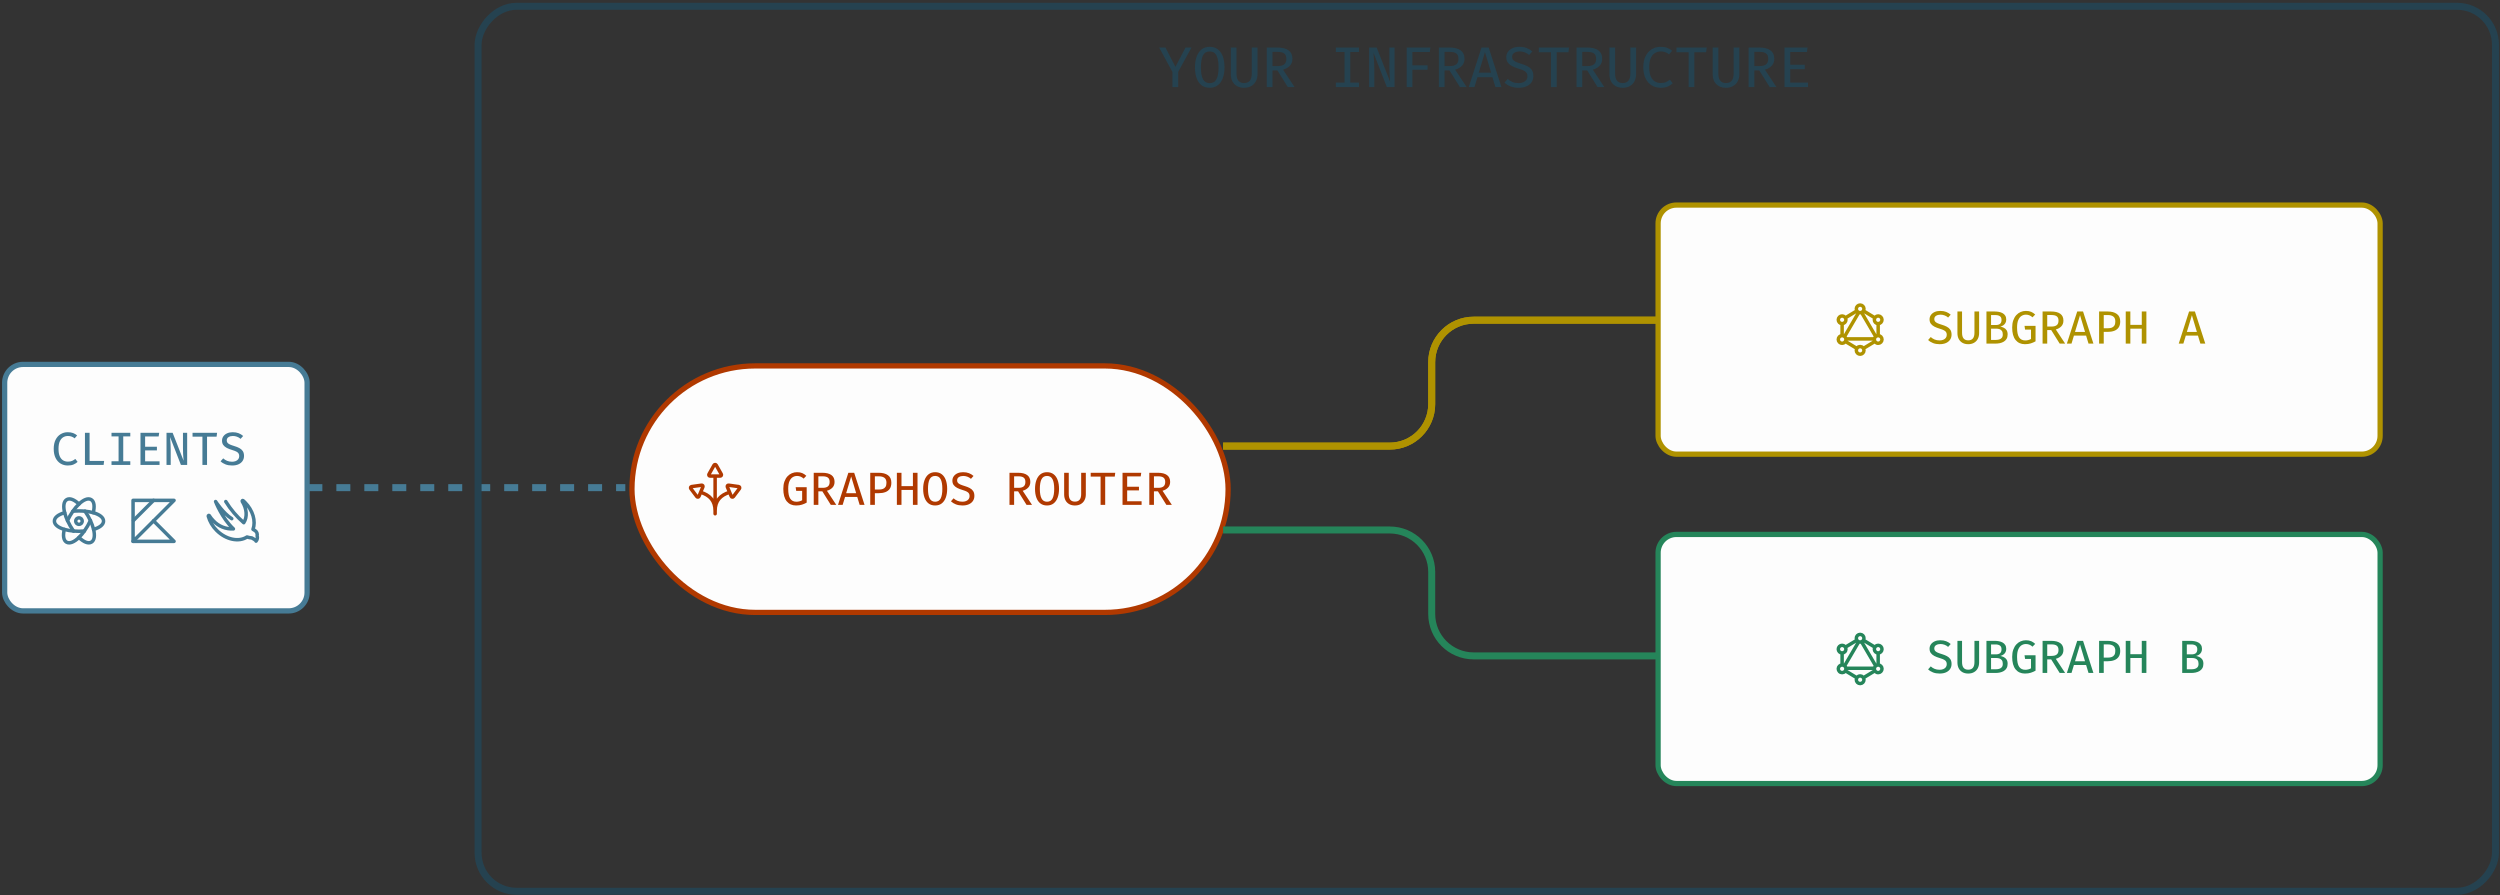
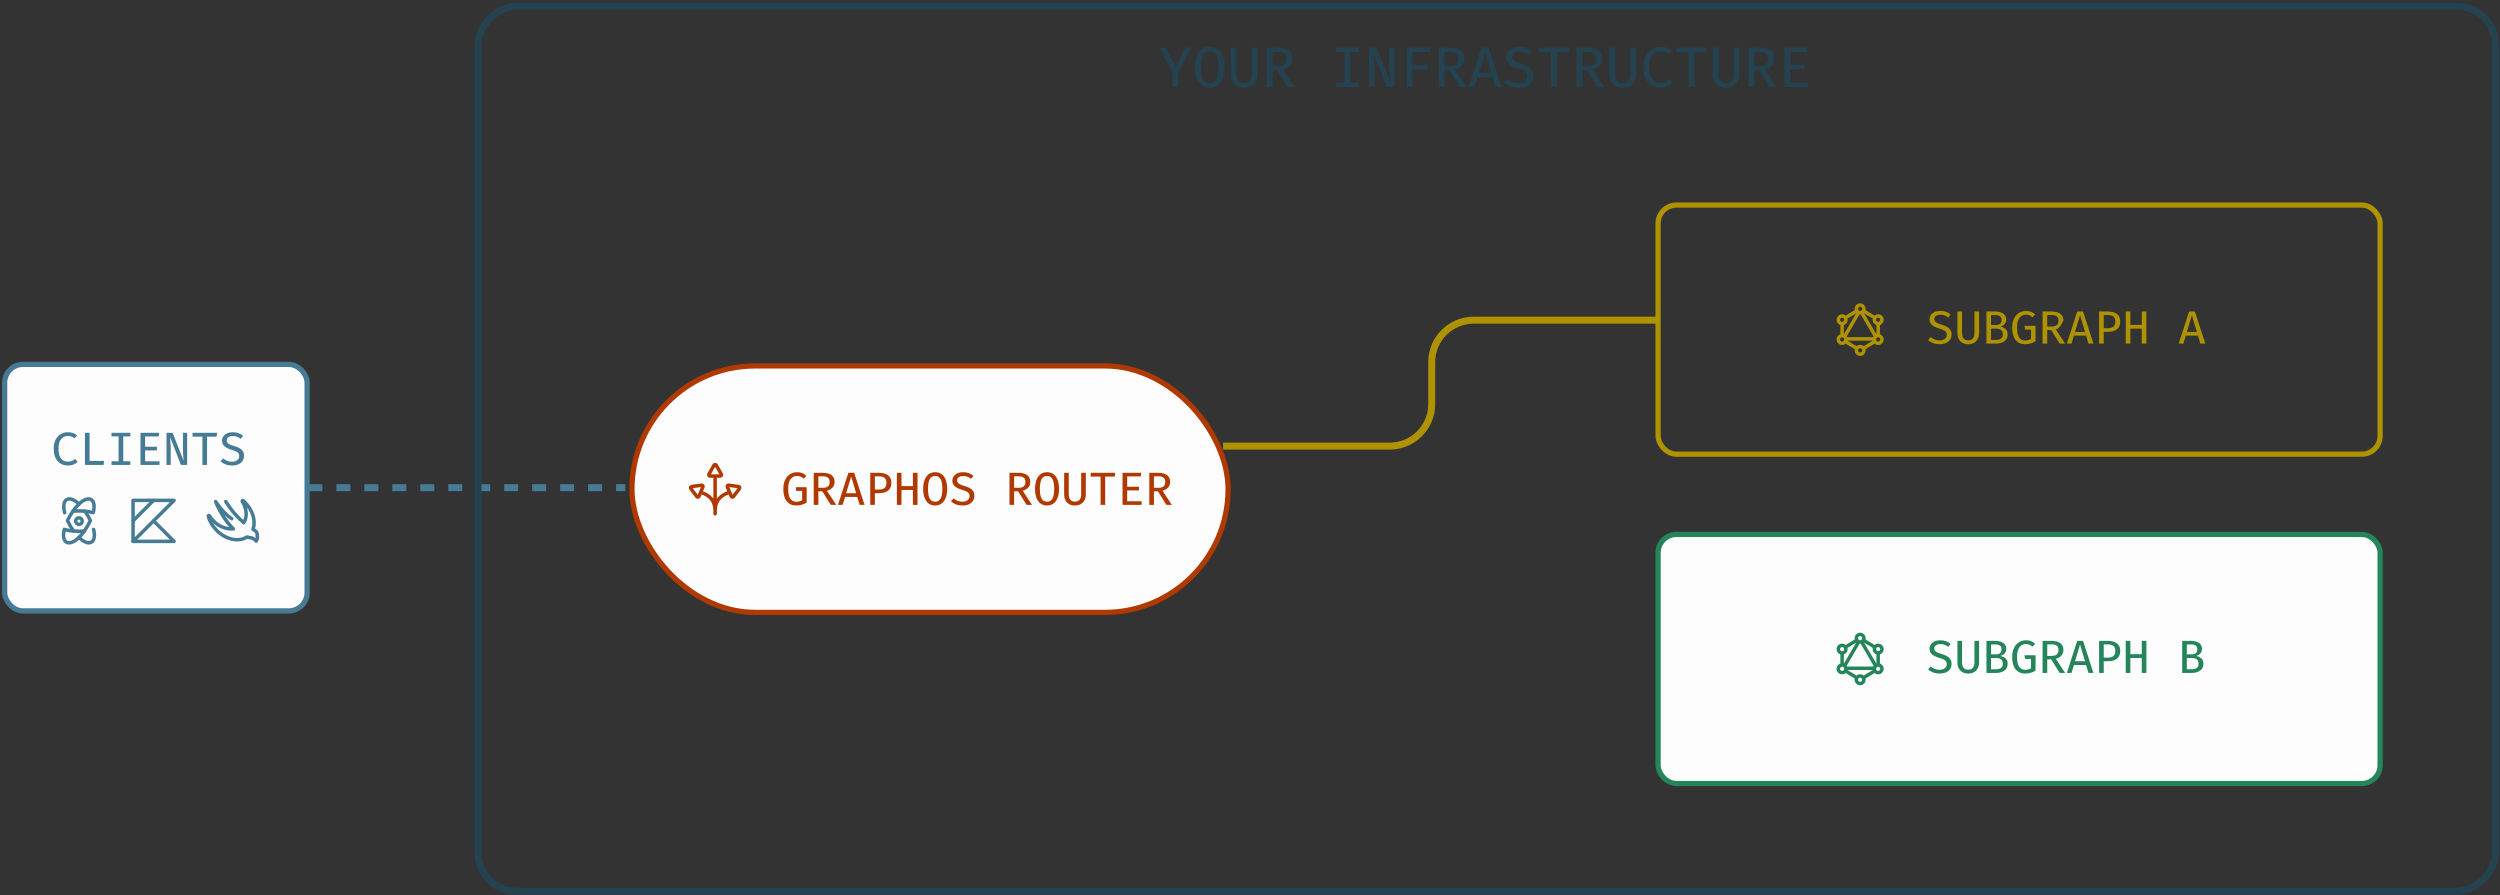
<svg xmlns="http://www.w3.org/2000/svg" width="715" height="256" viewBox="0 0 715 256" fill="none">
  <rect x="0" y="0" width="715" height="256" fill="#333333" stroke="none" />
  <rect x="1.333" y="104.218" width="86.5" height="70.5" rx="5.25" fill="#FDFDFD" />
  <rect x="1.333" y="104.218" width="86.5" height="70.5" rx="5.25" stroke="#467B95" stroke-width="1.5" />
  <path d="M19.356 123.614C19.965 123.614 20.476 123.692 20.89 123.848C21.307 124.003 21.698 124.23 22.063 124.528L21.35 125.368C21.065 125.132 20.763 124.961 20.443 124.854C20.123 124.743 19.787 124.688 19.436 124.688C18.952 124.688 18.505 124.806 18.096 125.041C17.687 125.277 17.358 125.663 17.11 126.201C16.861 126.739 16.736 127.461 16.736 128.368C16.736 129.252 16.854 129.963 17.09 130.501C17.33 131.034 17.652 131.423 18.056 131.668C18.465 131.908 18.921 132.028 19.423 132.028C19.925 132.028 20.341 131.95 20.67 131.794C21.003 131.634 21.292 131.452 21.536 131.248L22.196 132.094C21.907 132.379 21.532 132.623 21.07 132.828C20.612 133.032 20.052 133.134 19.39 133.134C18.63 133.134 17.945 132.952 17.336 132.588C16.732 132.223 16.252 131.688 15.896 130.981C15.541 130.27 15.363 129.399 15.363 128.368C15.363 127.337 15.543 126.468 15.903 125.761C16.267 125.054 16.752 124.521 17.356 124.161C17.965 123.797 18.632 123.614 19.356 123.614ZM24.294 132.968V123.781H25.621V131.821H29.781L29.634 132.968H24.294ZM37.266 123.781V124.814H35.246V131.928H37.266V132.968H31.892V131.928H33.912V124.814H31.892V123.781H37.266ZM41.504 124.821V127.774H44.877V128.821H41.504V131.934H45.63V132.968H40.177V123.781H45.53L45.377 124.821H41.504ZM51.742 132.968L48.642 125.001C48.651 125.157 48.668 125.423 48.695 125.801C48.726 126.174 48.755 126.606 48.782 127.094C48.808 127.579 48.822 128.063 48.822 128.548V132.968H47.622V123.781H49.375L52.508 131.768C52.499 131.617 52.48 131.366 52.448 131.014C52.417 130.659 52.388 130.239 52.362 129.754C52.34 129.27 52.328 128.752 52.328 128.201V123.781H53.528V132.968H51.742ZM59.213 124.881V132.968H57.893V124.881H55.066V123.781H62.087L61.947 124.881H59.213ZM69.791 130.401C69.791 130.934 69.656 131.408 69.385 131.821C69.118 132.23 68.729 132.552 68.218 132.788C67.711 133.019 67.096 133.134 66.371 133.134C65.669 133.134 65.042 133.028 64.491 132.814C63.94 132.601 63.471 132.308 63.084 131.934L63.838 131.088C64.158 131.386 64.525 131.621 64.938 131.794C65.351 131.968 65.833 132.054 66.385 132.054C66.745 132.054 67.078 131.997 67.385 131.881C67.696 131.761 67.945 131.583 68.131 131.348C68.322 131.108 68.418 130.808 68.418 130.448C68.418 130.163 68.36 129.921 68.245 129.721C68.133 129.517 67.936 129.337 67.651 129.181C67.367 129.026 66.969 128.872 66.458 128.721C65.836 128.539 65.302 128.332 64.858 128.101C64.418 127.866 64.08 127.583 63.844 127.254C63.613 126.921 63.498 126.512 63.498 126.028C63.498 125.552 63.629 125.134 63.891 124.774C64.153 124.41 64.513 124.126 64.971 123.921C65.429 123.717 65.956 123.614 66.551 123.614C67.196 123.614 67.758 123.708 68.238 123.894C68.722 124.081 69.158 124.346 69.544 124.688L68.811 125.514C68.482 125.226 68.129 125.017 67.751 124.888C67.378 124.754 66.998 124.688 66.611 124.688C66.122 124.688 65.707 124.794 65.365 125.008C65.022 125.217 64.851 125.537 64.851 125.968C64.851 126.226 64.92 126.446 65.058 126.628C65.196 126.806 65.427 126.97 65.751 127.121C66.08 127.272 66.529 127.432 67.098 127.601C67.591 127.748 68.04 127.928 68.445 128.141C68.853 128.35 69.18 128.634 69.424 128.994C69.669 129.35 69.791 129.819 69.791 130.401Z" fill="#467B95" />
  <g clip-path="url(#clip0_451_2276)">
-     <path d="M25.854 148.882C26.242 149.692 26.547 150.538 26.766 151.409C28.506 150.897 29.614 150.056 29.614 149.034C29.614 147.992 28.464 147.137 26.665 146.629" stroke="#467B95" stroke-linecap="round" stroke-linejoin="round" />
-     <path d="M19.304 148.882C18.966 148.158 18.694 147.405 18.491 146.632C16.697 147.14 15.554 147.994 15.554 149.034C15.554 150.054 16.658 150.894 18.393 151.409" stroke="#467B95" stroke-linecap="round" stroke-linejoin="round" />
    <path d="M20.849 146.208C21.357 145.467 21.938 144.78 22.583 144.156C21.27 142.906 19.987 142.366 19.102 142.877C18.2 143.398 18.034 144.821 18.494 146.634" stroke="#467B95" stroke-linecap="round" stroke-linejoin="round" />
    <path d="M24.124 151.88C23.666 152.534 23.15 153.146 22.583 153.709C23.92 155.008 25.233 155.574 26.134 155.054C27.017 154.544 27.192 153.167 26.768 151.409" stroke="#467B95" stroke-linecap="round" stroke-linejoin="round" />
    <path d="M21.035 151.879C20.14 151.81 19.254 151.651 18.391 151.405C17.963 153.168 18.141 154.548 19.023 155.06C19.925 155.58 21.241 155.012 22.581 153.708" stroke="#467B95" stroke-linecap="round" stroke-linejoin="round" />
    <path d="M24.31 146.207C25.106 146.278 25.894 146.419 26.665 146.63C27.122 144.822 26.955 143.402 26.055 142.88C25.171 142.372 23.892 142.906 22.583 144.156" stroke="#467B95" stroke-linecap="round" stroke-linejoin="round" />
    <path d="M24.311 146.207C23.759 146.154 23.186 146.123 22.583 146.123C21.98 146.123 21.402 146.154 20.849 146.207C20.564 146.617 20.286 147.052 20.018 147.516C19.75 147.979 19.518 148.434 19.304 148.882C19.534 149.386 19.795 149.901 20.095 150.421C20.395 150.941 20.712 151.427 21.032 151.88C22.06 151.968 23.094 151.968 24.122 151.881C24.795 150.94 25.375 149.936 25.853 148.882C25.416 147.948 24.9 147.053 24.311 146.207Z" stroke="#467B95" stroke-linecap="round" stroke-linejoin="round" />
    <path d="M21.645 149.034C21.645 149.283 21.744 149.521 21.92 149.697C22.096 149.873 22.334 149.972 22.583 149.972C22.831 149.972 23.07 149.873 23.246 149.697C23.422 149.521 23.52 149.283 23.52 149.034C23.52 148.786 23.422 148.547 23.246 148.371C23.07 148.195 22.831 148.097 22.583 148.097C22.334 148.097 22.096 148.195 21.92 148.371C21.744 148.547 21.645 148.786 21.645 149.034Z" stroke="#467B95" stroke-linecap="round" stroke-linejoin="round" />
  </g>
  <g clip-path="url(#clip1_451_2276)">
    <path d="M38.057 143.107V154.826L49.776 143.107H38.057Z" stroke="#467B95" stroke-linecap="round" stroke-linejoin="round" />
    <path d="M43.916 148.967L49.776 154.826H38.057" stroke="#467B95" stroke-linecap="round" stroke-linejoin="round" />
    <path d="M43.916 143.107L38.182 148.842" stroke="#467B95" stroke-linecap="round" stroke-linejoin="round" />
  </g>
  <g clip-path="url(#clip2_451_2276)">
    <path d="M66.277 148.342C63.833 146.823 61.664 143.442 61.664 143.442C61.664 143.442 63.458 148.161 66.752 151.261C65.691 151.32 64.629 151.145 63.643 150.748C62.657 150.352 61.77 149.744 61.045 148.967C60.587 148.508 60.182 147.999 59.839 147.448C59.817 147.421 59.786 147.403 59.751 147.397C59.717 147.391 59.681 147.398 59.652 147.417C59.617 147.435 59.59 147.464 59.573 147.498C59.556 147.533 59.551 147.573 59.558 147.611C59.991 149.164 60.825 150.576 61.977 151.704C64.639 154.367 68.308 155.104 70.639 153.579C71.089 153.717 71.552 153.807 72.02 153.848C73.233 154.473 73.233 154.761 73.233 154.761C73.409 154.555 73.529 154.307 73.583 154.041C73.636 153.775 73.621 153.5 73.539 153.242C73.604 152.956 73.579 152.657 73.467 152.387C73.355 152.116 73.162 151.886 72.914 151.729L72.358 151.386C73.202 149.086 72.358 145.973 70.014 143.636C69.858 143.473 69.695 143.323 69.527 143.179C69.498 143.154 69.461 143.141 69.423 143.141C69.385 143.141 69.349 143.154 69.32 143.179C69.291 143.203 69.271 143.235 69.263 143.272C69.255 143.308 69.26 143.346 69.277 143.379C70.595 145.473 70.789 147.867 69.714 149.492C67.701 147.751 65.968 145.711 64.577 143.442" stroke="#467B95" stroke-linecap="round" stroke-linejoin="round" />
  </g>
  <rect x="180.739" y="104.65" width="170.5" height="70.5" rx="35.25" fill="#FDFDFD" />
  <rect x="180.739" y="104.65" width="170.5" height="70.5" rx="35.25" stroke="#B03900" stroke-width="1.5" />
  <g clip-path="url(#clip3_451_2276)">
    <path d="M200.387 140.795C202.98 141.608 204.525 143.17 204.525 146.12M204.525 146.12V146.932M204.525 146.12C204.525 143.17 206.069 141.608 208.662 140.795M204.525 146.12V136.15M203.057 136.15C202.996 136.15 202.936 136.134 202.883 136.103C202.83 136.073 202.787 136.029 202.757 135.976C202.726 135.923 202.711 135.863 202.711 135.802C202.712 135.741 202.728 135.681 202.759 135.629L204.227 133.025C204.258 132.973 204.301 132.931 204.353 132.901C204.406 132.871 204.465 132.855 204.525 132.855C204.585 132.855 204.644 132.871 204.696 132.901C204.748 132.931 204.792 132.973 204.822 133.025L206.291 135.628C206.322 135.681 206.338 135.741 206.339 135.802C206.339 135.863 206.323 135.923 206.293 135.976C206.263 136.029 206.219 136.073 206.167 136.103C206.114 136.134 206.054 136.15 205.993 136.15H203.057ZM201.032 139.238C201.055 139.181 201.063 139.12 201.055 139.059C201.047 138.999 201.023 138.942 200.986 138.893C200.948 138.845 200.899 138.808 200.843 138.785C200.786 138.761 200.725 138.754 200.664 138.762L197.789 139.166C197.729 139.175 197.673 139.198 197.625 139.235C197.577 139.272 197.54 139.321 197.517 139.377C197.494 139.432 197.486 139.493 197.494 139.553C197.501 139.613 197.525 139.67 197.561 139.718L199.306 142.035C199.343 142.083 199.392 142.121 199.448 142.145C199.504 142.169 199.566 142.177 199.626 142.169C199.687 142.162 199.744 142.138 199.793 142.101C199.842 142.064 199.879 142.015 199.903 141.958L200.465 140.598L201.032 139.238ZM208.017 139.238C207.994 139.181 207.986 139.12 207.994 139.059C208.002 138.999 208.026 138.942 208.064 138.893C208.101 138.845 208.15 138.808 208.207 138.785C208.263 138.761 208.325 138.754 208.385 138.762L211.26 139.166C211.32 139.175 211.377 139.198 211.424 139.235C211.472 139.272 211.509 139.321 211.532 139.377C211.556 139.432 211.564 139.493 211.556 139.553C211.548 139.613 211.525 139.67 211.488 139.718L209.743 142.035C209.707 142.083 209.658 142.121 209.601 142.145C209.545 142.169 209.484 142.177 209.423 142.169C209.362 142.162 209.305 142.138 209.256 142.101C209.208 142.064 209.17 142.015 209.147 141.958L208.584 140.598L208.017 139.238Z" stroke="#B03900" stroke-linecap="round" stroke-linejoin="round" />
  </g>
  <path d="M227.673 144.567C226.548 144.567 225.66 144.169 225.006 143.374C224.353 142.578 224.026 141.387 224.026 139.8C224.026 139.009 224.133 138.318 224.346 137.727C224.56 137.132 224.848 136.636 225.213 136.24C225.582 135.84 226 135.543 226.466 135.347C226.937 135.147 227.428 135.047 227.94 135.047C228.548 135.047 229.055 135.136 229.46 135.314C229.868 135.492 230.253 135.747 230.613 136.08L229.84 136.88C229.293 136.374 228.666 136.12 227.96 136.12C227.524 136.12 227.113 136.236 226.726 136.467C226.34 136.698 226.026 137.083 225.786 137.62C225.546 138.158 225.426 138.885 225.426 139.8C225.426 141.112 225.624 142.056 226.02 142.634C226.415 143.207 226.997 143.494 227.766 143.494C228.353 143.494 228.902 143.354 229.413 143.074V140.387H227.713L227.56 139.334H230.713V143.747C230.291 143.983 229.84 144.178 229.36 144.334C228.884 144.489 228.322 144.567 227.673 144.567ZM238.684 137.82C238.684 138.509 238.473 139.065 238.051 139.487C237.633 139.905 237.118 140.194 236.504 140.354L239.178 144.4H237.611L235.191 140.527H234.051V144.4H232.724V135.214H235.171C236.322 135.214 237.195 135.434 237.791 135.874C238.387 136.309 238.684 136.958 238.684 137.82ZM237.278 137.82C237.278 137.256 237.113 136.849 236.784 136.6C236.46 136.352 235.96 136.227 235.284 136.227H234.051V139.52H235.298C235.929 139.52 236.415 139.392 236.758 139.134C237.104 138.872 237.278 138.434 237.278 137.82ZM245.169 142.114H241.689L240.996 144.4H239.669L242.629 135.214H244.296L247.262 144.4H245.862L245.169 142.114ZM241.996 141.054H244.862L243.436 136.28L241.996 141.054ZM254.927 138.06C254.927 138.776 254.774 139.354 254.467 139.794C254.165 140.229 253.745 140.547 253.207 140.747C252.669 140.947 252.054 141.047 251.36 141.047H250.214V144.4H248.887V135.214H251.32C252.44 135.214 253.32 135.447 253.96 135.914C254.605 136.376 254.927 137.092 254.927 138.06ZM253.527 138.074C253.527 137.398 253.331 136.923 252.94 136.647C252.554 136.372 252.056 136.234 251.447 136.234H250.214V140.007H251.427C251.836 140.007 252.198 139.949 252.514 139.834C252.829 139.718 253.076 139.52 253.254 139.24C253.436 138.96 253.527 138.572 253.527 138.074ZM261.092 144.4V140.12H257.825V144.4H256.505V135.214H257.825V139.034H261.092V135.214H262.412V144.4H261.092ZM270.89 139.814C270.89 140.747 270.761 141.572 270.503 142.287C270.245 143.003 269.861 143.563 269.35 143.967C268.843 144.367 268.212 144.567 267.456 144.567C266.701 144.567 266.068 144.372 265.556 143.98C265.05 143.585 264.668 143.032 264.41 142.32C264.152 141.609 264.023 140.778 264.023 139.827C264.023 138.889 264.152 138.063 264.41 137.347C264.668 136.627 265.05 136.065 265.556 135.66C266.068 135.252 266.701 135.047 267.456 135.047C268.212 135.047 268.843 135.245 269.35 135.64C269.861 136.036 270.245 136.592 270.503 137.307C270.761 138.023 270.89 138.858 270.89 139.814ZM269.51 139.814C269.51 138.605 269.35 137.687 269.03 137.06C268.714 136.434 268.19 136.12 267.456 136.12C266.723 136.12 266.196 136.436 265.876 137.067C265.561 137.698 265.403 138.618 265.403 139.827C265.403 141.032 265.565 141.945 265.89 142.567C266.219 143.185 266.741 143.494 267.456 143.494C268.19 143.494 268.714 143.183 269.03 142.56C269.35 141.934 269.51 141.018 269.51 139.814ZM278.675 141.834C278.675 142.367 278.539 142.84 278.268 143.254C278.001 143.663 277.612 143.985 277.101 144.22C276.595 144.452 275.979 144.567 275.255 144.567C274.552 144.567 273.926 144.46 273.375 144.247C272.823 144.034 272.355 143.74 271.968 143.367L272.721 142.52C273.041 142.818 273.408 143.054 273.821 143.227C274.235 143.4 274.717 143.487 275.268 143.487C275.628 143.487 275.961 143.429 276.268 143.314C276.579 143.194 276.828 143.016 277.015 142.78C277.206 142.54 277.301 142.24 277.301 141.88C277.301 141.596 277.243 141.354 277.128 141.154C277.017 140.949 276.819 140.769 276.535 140.614C276.25 140.458 275.852 140.305 275.341 140.154C274.719 139.972 274.186 139.765 273.741 139.534C273.301 139.298 272.963 139.016 272.728 138.687C272.497 138.354 272.381 137.945 272.381 137.46C272.381 136.985 272.512 136.567 272.775 136.207C273.037 135.843 273.397 135.558 273.855 135.354C274.312 135.149 274.839 135.047 275.435 135.047C276.079 135.047 276.641 135.14 277.121 135.327C277.606 135.514 278.041 135.778 278.428 136.12L277.695 136.947C277.366 136.658 277.012 136.449 276.635 136.32C276.261 136.187 275.881 136.12 275.495 136.12C275.006 136.12 274.59 136.227 274.248 136.44C273.906 136.649 273.735 136.969 273.735 137.4C273.735 137.658 273.803 137.878 273.941 138.06C274.079 138.238 274.31 138.403 274.635 138.554C274.963 138.705 275.412 138.865 275.981 139.034C276.475 139.18 276.923 139.36 277.328 139.574C277.737 139.783 278.063 140.067 278.308 140.427C278.552 140.783 278.675 141.252 278.675 141.834ZM294.671 137.82C294.671 138.509 294.46 139.065 294.037 139.487C293.62 139.905 293.104 140.194 292.491 140.354L295.164 144.4H293.597L291.177 140.527H290.037V144.4H288.711V135.214H291.157C292.308 135.214 293.182 135.434 293.777 135.874C294.373 136.309 294.671 136.958 294.671 137.82ZM293.264 137.82C293.264 137.256 293.1 136.849 292.771 136.6C292.446 136.352 291.946 136.227 291.271 136.227H290.037V139.52H291.284C291.915 139.52 292.402 139.392 292.744 139.134C293.091 138.872 293.264 138.434 293.264 137.82ZM302.882 139.814C302.882 140.747 302.753 141.572 302.495 142.287C302.238 143.003 301.853 143.563 301.342 143.967C300.835 144.367 300.204 144.567 299.449 144.567C298.693 144.567 298.06 144.372 297.549 143.98C297.042 143.585 296.66 143.032 296.402 142.32C296.144 141.609 296.015 140.778 296.015 139.827C296.015 138.889 296.144 138.063 296.402 137.347C296.66 136.627 297.042 136.065 297.549 135.66C298.06 135.252 298.693 135.047 299.449 135.047C300.204 135.047 300.835 135.245 301.342 135.64C301.853 136.036 302.238 136.592 302.495 137.307C302.753 138.023 302.882 138.858 302.882 139.814ZM301.502 139.814C301.502 138.605 301.342 137.687 301.022 137.06C300.706 136.434 300.182 136.12 299.449 136.12C298.715 136.12 298.189 136.436 297.869 137.067C297.553 137.698 297.395 138.618 297.395 139.827C297.395 141.032 297.558 141.945 297.882 142.567C298.211 143.185 298.733 143.494 299.449 143.494C300.182 143.494 300.706 143.183 301.022 142.56C301.342 141.934 301.502 141.018 301.502 139.814ZM310.547 135.214V141.407C310.547 142.029 310.42 142.578 310.167 143.054C309.918 143.529 309.56 143.9 309.093 144.167C308.631 144.434 308.078 144.567 307.433 144.567C306.784 144.567 306.229 144.434 305.767 144.167C305.304 143.9 304.951 143.529 304.707 143.054C304.467 142.578 304.347 142.029 304.347 141.407V135.214H305.667V141.307C305.667 142.747 306.256 143.467 307.433 143.467C308.62 143.467 309.213 142.747 309.213 141.307V135.214H310.547ZM316.085 136.314V144.4H314.765V136.314H311.938V135.214H318.958L318.818 136.314H316.085ZM322.369 136.254V139.207H325.743V140.254H322.369V143.367H326.496V144.4H321.043V135.214H326.396L326.243 136.254H322.369ZM334.661 137.82C334.661 138.509 334.45 139.065 334.028 139.487C333.61 139.905 333.094 140.194 332.481 140.354L335.154 144.4H333.588L331.168 140.527H330.028V144.4H328.701V135.214H331.148C332.299 135.214 333.172 135.434 333.768 135.874C334.363 136.309 334.661 136.958 334.661 137.82ZM333.254 137.82C333.254 137.256 333.09 136.849 332.761 136.6C332.436 136.352 331.936 136.227 331.261 136.227H330.028V139.52H331.274C331.905 139.52 332.392 139.392 332.734 139.134C333.081 138.872 333.254 138.434 333.254 137.82Z" fill="#B03900" />
  <path d="M336.96 20.56V24.9H335.319V20.576L331.52 13.594H333.317L336.173 19.124L339.061 13.594H340.759L336.96 20.56ZM350.209 19.255C350.209 20.404 350.051 21.419 349.733 22.299C349.416 23.18 348.943 23.869 348.314 24.367C347.69 24.859 346.913 25.105 345.984 25.105C345.054 25.105 344.274 24.865 343.645 24.384C343.021 23.897 342.551 23.216 342.234 22.34C341.916 21.465 341.758 20.442 341.758 19.272C341.758 18.117 341.916 17.1 342.234 16.219C342.551 15.333 343.021 14.641 343.645 14.143C344.274 13.64 345.054 13.389 345.984 13.389C346.913 13.389 347.69 13.632 348.314 14.119C348.943 14.606 349.416 15.29 349.733 16.17C350.051 17.051 350.209 18.079 350.209 19.255ZM348.511 19.255C348.511 17.767 348.314 16.638 347.92 15.867C347.532 15.095 346.886 14.71 345.984 14.71C345.081 14.71 344.433 15.098 344.039 15.875C343.651 16.651 343.456 17.784 343.456 19.272C343.456 20.754 343.656 21.878 344.055 22.644C344.46 23.404 345.103 23.785 345.984 23.785C346.886 23.785 347.532 23.402 347.92 22.636C348.314 21.864 348.511 20.738 348.511 19.255ZM359.643 13.594V21.216C359.643 21.982 359.487 22.658 359.175 23.243C358.869 23.828 358.428 24.285 357.854 24.613C357.285 24.941 356.604 25.105 355.811 25.105C355.012 25.105 354.328 24.941 353.76 24.613C353.191 24.285 352.756 23.828 352.455 23.243C352.16 22.658 352.012 21.982 352.012 21.216V13.594H353.636V21.093C353.636 22.866 354.361 23.752 355.811 23.752C357.271 23.752 358.002 22.866 358.002 21.093V13.594H359.643ZM369.634 16.802C369.634 17.65 369.374 18.334 368.855 18.853C368.34 19.367 367.706 19.723 366.951 19.92L370.241 24.9H368.313L365.335 20.133H363.932V24.9H362.299V13.594H365.31C366.727 13.594 367.802 13.864 368.535 14.406C369.268 14.942 369.634 15.741 369.634 16.802ZM367.903 16.802C367.903 16.107 367.7 15.607 367.296 15.3C366.896 14.994 366.281 14.841 365.449 14.841H363.932V18.894H365.466C366.243 18.894 366.842 18.736 367.263 18.418C367.689 18.096 367.903 17.557 367.903 16.802ZM388.665 13.594V14.866H386.179V23.62H388.665V24.9H382.052V23.62H384.538V14.866H382.052V13.594H388.665ZM396.638 24.9L392.823 15.095C392.834 15.287 392.856 15.615 392.888 16.08C392.927 16.539 392.962 17.07 392.995 17.672C393.028 18.268 393.044 18.864 393.044 19.46V24.9H391.567V13.594H393.725L397.582 23.424C397.571 23.238 397.546 22.928 397.508 22.496C397.47 22.059 397.434 21.542 397.401 20.945C397.374 20.349 397.36 19.712 397.36 19.034V13.594H398.837V24.9H396.638ZM403.938 14.874V18.681H408.295V19.953H403.938V24.9H402.314V13.594H409.099L408.911 14.874H403.938ZM418.853 16.802C418.853 17.65 418.593 18.334 418.073 18.853C417.559 19.367 416.925 19.723 416.17 19.92L419.46 24.9H417.532L414.553 20.133H413.15V24.9H411.517V13.594H414.529C415.945 13.594 417.02 13.864 417.753 14.406C418.486 14.942 418.853 15.741 418.853 16.802ZM417.122 16.802C417.122 16.107 416.919 15.607 416.514 15.3C416.115 14.994 415.5 14.841 414.668 14.841H413.15V18.894H414.685C415.461 18.894 416.06 18.736 416.482 18.418C416.908 18.096 417.122 17.557 417.122 16.802ZM426.834 22.086H422.551L421.698 24.9H420.065L423.708 13.594H425.759L429.41 24.9H427.687L426.834 22.086ZM422.928 20.781H426.457L424.701 14.906L422.928 20.781ZM438.54 21.741C438.54 22.398 438.373 22.98 438.04 23.489C437.712 23.992 437.233 24.389 436.604 24.679C435.98 24.963 435.223 25.105 434.331 25.105C433.467 25.105 432.696 24.974 432.017 24.712C431.339 24.449 430.762 24.088 430.286 23.629L431.213 22.587C431.607 22.953 432.058 23.243 432.567 23.456C433.076 23.67 433.669 23.776 434.348 23.776C434.791 23.776 435.201 23.705 435.578 23.563C435.961 23.415 436.268 23.197 436.497 22.907C436.732 22.611 436.85 22.242 436.85 21.799C436.85 21.449 436.779 21.151 436.637 20.904C436.5 20.653 436.257 20.431 435.906 20.24C435.556 20.048 435.067 19.86 434.438 19.674C433.672 19.45 433.016 19.195 432.469 18.911C431.927 18.621 431.511 18.273 431.221 17.869C430.937 17.458 430.795 16.955 430.795 16.359C430.795 15.774 430.956 15.259 431.279 14.816C431.602 14.368 432.045 14.018 432.608 13.766C433.171 13.514 433.82 13.389 434.553 13.389C435.346 13.389 436.038 13.504 436.629 13.733C437.225 13.963 437.761 14.288 438.237 14.71L437.334 15.727C436.929 15.371 436.495 15.114 436.03 14.956C435.57 14.792 435.102 14.71 434.626 14.71C434.025 14.71 433.513 14.841 433.092 15.104C432.671 15.361 432.46 15.754 432.46 16.285C432.46 16.602 432.545 16.873 432.715 17.097C432.884 17.316 433.169 17.518 433.568 17.704C433.973 17.89 434.525 18.087 435.225 18.295C435.833 18.476 436.385 18.697 436.883 18.96C437.386 19.217 437.788 19.567 438.089 20.01C438.39 20.448 438.54 21.025 438.54 21.741ZM445.209 14.948V24.9H443.584V14.948H440.105V13.594H448.745L448.573 14.948H445.209ZM458.228 16.802C458.228 17.65 457.968 18.334 457.448 18.853C456.934 19.367 456.3 19.723 455.545 19.92L458.835 24.9H456.907L453.928 20.133H452.525V24.9H450.892V13.594H453.904C455.32 13.594 456.395 13.864 457.128 14.406C457.861 14.942 458.228 15.741 458.228 16.802ZM456.497 16.802C456.497 16.107 456.294 15.607 455.889 15.3C455.49 14.994 454.875 14.841 454.043 14.841H452.525V18.894H454.06C454.836 18.894 455.435 18.736 455.857 18.418C456.283 18.096 456.497 17.557 456.497 16.802ZM467.924 13.594V21.216C467.924 21.982 467.768 22.658 467.456 23.243C467.15 23.828 466.71 24.285 466.135 24.613C465.566 24.941 464.885 25.105 464.092 25.105C463.293 25.105 462.61 24.941 462.041 24.613C461.472 24.285 461.037 23.828 460.736 23.243C460.441 22.658 460.293 21.982 460.293 21.216V13.594H461.918V21.093C461.918 22.866 462.643 23.752 464.092 23.752C465.553 23.752 466.283 22.866 466.283 21.093V13.594H467.924ZM474.904 13.389C475.653 13.389 476.283 13.484 476.791 13.676C477.305 13.867 477.787 14.146 478.235 14.513L477.357 15.546C477.007 15.257 476.635 15.046 476.241 14.915C475.848 14.778 475.435 14.71 475.003 14.71C474.406 14.71 473.857 14.855 473.353 15.145C472.85 15.434 472.445 15.91 472.139 16.572C471.833 17.234 471.679 18.123 471.679 19.239C471.679 20.327 471.824 21.203 472.114 21.864C472.41 22.521 472.806 23 473.304 23.3C473.807 23.596 474.368 23.744 474.986 23.744C475.604 23.744 476.116 23.648 476.52 23.456C476.931 23.259 477.286 23.035 477.587 22.784L478.399 23.826C478.044 24.176 477.582 24.477 477.013 24.728C476.449 24.98 475.76 25.105 474.945 25.105C474.01 25.105 473.167 24.881 472.418 24.433C471.674 23.984 471.083 23.325 470.646 22.455C470.208 21.58 469.989 20.508 469.989 19.239C469.989 17.97 470.211 16.9 470.654 16.031C471.102 15.161 471.699 14.505 472.443 14.061C473.192 13.613 474.012 13.389 474.904 13.389ZM484.584 14.948V24.9H482.959V14.948H479.48V13.594H488.12L487.948 14.948H484.584ZM497.455 13.594V21.216C497.455 21.982 497.299 22.658 496.987 23.243C496.681 23.828 496.241 24.285 495.666 24.613C495.098 24.941 494.417 25.105 493.623 25.105C492.825 25.105 492.141 24.941 491.572 24.613C491.003 24.285 490.568 23.828 490.267 23.243C489.972 22.658 489.824 21.982 489.824 21.216V13.594H491.449V21.093C491.449 22.866 492.174 23.752 493.623 23.752C495.084 23.752 495.814 22.866 495.814 21.093V13.594H497.455ZM507.447 16.802C507.447 17.65 507.187 18.334 506.667 18.853C506.153 19.367 505.518 19.723 504.764 19.92L508.054 24.9H506.126L503.147 20.133H501.744V24.9H500.111V13.594H503.122C504.539 13.594 505.614 13.864 506.347 14.406C507.08 14.942 507.447 15.741 507.447 16.802ZM505.715 16.802C505.715 16.107 505.513 15.607 505.108 15.3C504.709 14.994 504.093 14.841 503.262 14.841H501.744V18.894H503.278C504.055 18.894 504.654 18.736 505.075 18.418C505.502 18.096 505.715 17.557 505.715 16.802ZM512.006 14.874V18.509H516.158V19.797H512.006V23.629H517.085V24.9H510.373V13.594H516.962L516.773 14.874H512.006Z" fill="#254250" />
-   <rect x="474.213" y="58.65" width="206.5" height="71.245" rx="5.25" fill="#FDFDFD" />
  <rect x="474.213" y="58.65" width="206.5" height="71.245" rx="5.25" stroke="#AF9200" stroke-width="1.5" />
  <g clip-path="url(#clip4_451_2276)">
    <path d="M536.071 96.929H527.92M536.221 97.651L532.929 99.646M526.843 95.991C527.133 95.991 527.411 96.106 527.616 96.312C527.822 96.517 527.937 96.795 527.937 97.085C527.937 97.375 527.822 97.653 527.616 97.858C527.411 98.064 527.133 98.179 526.843 98.179C526.553 98.179 526.275 98.064 526.07 97.858C525.865 97.653 525.749 97.375 525.749 97.085C525.749 96.795 525.865 96.517 526.07 96.312C526.275 96.106 526.553 95.991 526.843 95.991ZM526.843 95.991V92.552M537.156 95.991C537.446 95.991 537.724 96.106 537.929 96.312C538.134 96.517 538.249 96.795 538.249 97.085C538.249 97.375 538.134 97.653 537.929 97.858C537.724 98.064 537.446 98.179 537.156 98.179C536.865 98.179 536.587 98.064 536.382 97.858C536.177 97.653 536.062 97.375 536.062 97.085C536.062 96.795 536.177 96.517 536.382 96.312C536.587 96.106 536.865 95.991 537.156 95.991ZM537.156 95.991V92.552M531.592 89.344L527.546 96.26M532.407 89.344L536.452 96.261M531.064 88.902L527.777 90.894M527.777 97.651L531.069 99.646M532.935 88.902L536.221 90.894M531.999 89.429C532.289 89.429 532.568 89.314 532.773 89.108C532.978 88.903 533.093 88.625 533.093 88.335C533.093 88.045 532.978 87.767 532.773 87.562C532.568 87.356 532.289 87.241 531.999 87.241C531.709 87.241 531.431 87.356 531.226 87.562C531.021 87.767 530.906 88.045 530.906 88.335C530.906 88.625 531.021 88.903 531.226 89.108C531.431 89.314 531.709 89.429 531.999 89.429ZM526.843 92.554C527.133 92.554 527.411 92.439 527.616 92.233C527.822 92.028 527.937 91.75 527.937 91.46C527.937 91.17 527.822 90.892 527.616 90.687C527.411 90.481 527.133 90.366 526.843 90.366C526.553 90.366 526.275 90.481 526.07 90.687C525.865 90.892 525.749 91.17 525.749 91.46C525.749 91.75 525.865 92.028 526.07 92.233C526.275 92.439 526.553 92.554 526.843 92.554ZM537.156 92.554C537.446 92.554 537.724 92.439 537.929 92.233C538.134 92.028 538.249 91.75 538.249 91.46C538.249 91.17 538.134 90.892 537.929 90.687C537.724 90.481 537.446 90.366 537.156 90.366C536.865 90.366 536.587 90.481 536.382 90.687C536.177 90.892 536.062 91.17 536.062 91.46C536.062 91.75 536.177 92.028 536.382 92.233C536.587 92.439 536.865 92.554 537.156 92.554ZM531.999 101.304C532.289 101.304 532.568 101.188 532.773 100.983C532.978 100.778 533.093 100.5 533.093 100.21C533.093 99.92 532.978 99.642 532.773 99.437C532.568 99.231 532.289 99.116 531.999 99.116C531.709 99.116 531.431 99.231 531.226 99.437C531.021 99.642 530.906 99.92 530.906 100.21C530.906 100.5 531.021 100.778 531.226 100.983C531.431 101.188 531.709 101.304 531.999 101.304Z" stroke="#AF9200" stroke-linecap="round" stroke-linejoin="round" />
  </g>
-   <path d="M558.147 95.706C558.147 96.239 558.012 96.713 557.741 97.126C557.474 97.535 557.085 97.857 556.574 98.093C556.067 98.324 555.452 98.439 554.727 98.439C554.025 98.439 553.398 98.332 552.847 98.119C552.296 97.906 551.827 97.612 551.441 97.239L552.194 96.392C552.514 96.69 552.881 96.926 553.294 97.099C553.707 97.272 554.189 97.359 554.741 97.359C555.101 97.359 555.434 97.301 555.741 97.186C556.052 97.066 556.301 96.888 556.487 96.653C556.678 96.412 556.774 96.112 556.774 95.752C556.774 95.468 556.716 95.226 556.601 95.026C556.489 94.821 556.292 94.641 556.007 94.486C555.723 94.33 555.325 94.177 554.814 94.026C554.192 93.844 553.658 93.637 553.214 93.406C552.774 93.17 552.436 92.888 552.201 92.559C551.969 92.226 551.854 91.817 551.854 91.332C551.854 90.857 551.985 90.439 552.247 90.079C552.509 89.715 552.869 89.43 553.327 89.226C553.785 89.021 554.312 88.919 554.907 88.919C555.552 88.919 556.114 89.013 556.594 89.199C557.078 89.386 557.514 89.65 557.901 89.993L557.167 90.819C556.838 90.53 556.485 90.321 556.107 90.192C555.734 90.059 555.354 89.993 554.967 89.993C554.478 89.993 554.063 90.099 553.721 90.312C553.378 90.521 553.207 90.841 553.207 91.272C553.207 91.53 553.276 91.75 553.414 91.933C553.552 92.11 553.783 92.275 554.107 92.426C554.436 92.577 554.885 92.737 555.454 92.906C555.947 93.052 556.396 93.233 556.801 93.446C557.209 93.655 557.536 93.939 557.781 94.299C558.025 94.655 558.147 95.124 558.147 95.706ZM566.025 89.086V95.279C566.025 95.901 565.899 96.45 565.645 96.926C565.396 97.401 565.039 97.772 564.572 98.039C564.11 98.306 563.556 98.439 562.912 98.439C562.263 98.439 561.707 98.306 561.245 98.039C560.783 97.772 560.43 97.401 560.185 96.926C559.945 96.45 559.825 95.901 559.825 95.279V89.086H561.145V95.179C561.145 96.619 561.734 97.339 562.912 97.339C564.099 97.339 564.692 96.619 564.692 95.179V89.086H566.025ZM574.183 95.639C574.183 96.146 574.083 96.568 573.883 96.906C573.688 97.244 573.421 97.513 573.083 97.713C572.75 97.912 572.374 98.057 571.957 98.146C571.543 98.23 571.119 98.272 570.683 98.272H568.123V89.086H570.49C570.903 89.086 571.306 89.124 571.697 89.199C572.088 89.27 572.441 89.395 572.757 89.573C573.072 89.746 573.321 89.984 573.503 90.286C573.69 90.584 573.783 90.957 573.783 91.406C573.783 91.793 573.701 92.124 573.537 92.399C573.377 92.67 573.168 92.89 572.91 93.059C572.652 93.224 572.377 93.339 572.083 93.406C572.417 93.464 572.743 93.57 573.063 93.726C573.388 93.877 573.654 94.106 573.863 94.412C574.077 94.715 574.183 95.124 574.183 95.639ZM572.437 91.493C572.437 90.995 572.281 90.641 571.97 90.433C571.663 90.219 571.239 90.112 570.697 90.112H569.443V92.953H570.803C571.332 92.953 571.737 92.839 572.017 92.612C572.297 92.381 572.437 92.008 572.437 91.493ZM572.797 95.659C572.797 95.219 572.71 94.879 572.537 94.639C572.368 94.395 572.139 94.226 571.85 94.132C571.566 94.039 571.25 93.993 570.903 93.993H569.443V97.213H570.843C571.141 97.213 571.439 97.175 571.737 97.099C572.039 97.019 572.29 96.868 572.49 96.646C572.694 96.424 572.797 96.095 572.797 95.659ZM579.128 98.439C578.004 98.439 577.115 98.041 576.461 97.246C575.808 96.45 575.481 95.259 575.481 93.672C575.481 92.881 575.588 92.19 575.801 91.599C576.015 91.004 576.304 90.508 576.668 90.112C577.037 89.713 577.455 89.415 577.921 89.219C578.392 89.019 578.884 88.919 579.395 88.919C580.004 88.919 580.51 89.008 580.915 89.186C581.324 89.364 581.708 89.619 582.068 89.953L581.295 90.752C580.748 90.246 580.121 89.993 579.415 89.993C578.979 89.993 578.568 90.108 578.181 90.339C577.795 90.57 577.481 90.955 577.241 91.493C577.001 92.03 576.881 92.757 576.881 93.672C576.881 94.984 577.079 95.928 577.475 96.506C577.87 97.079 578.452 97.366 579.221 97.366C579.808 97.366 580.357 97.226 580.868 96.946V94.259H579.168L579.015 93.206H582.168V97.619C581.746 97.855 581.295 98.05 580.815 98.206C580.339 98.361 579.777 98.439 579.128 98.439ZM590.139 91.692C590.139 92.381 589.928 92.937 589.506 93.359C589.088 93.777 588.573 94.066 587.959 94.226L590.633 98.272H589.066L586.646 94.399H585.506V98.272H584.179V89.086H586.626C587.777 89.086 588.65 89.306 589.246 89.746C589.842 90.181 590.139 90.83 590.139 91.692ZM588.733 91.692C588.733 91.128 588.568 90.721 588.239 90.472C587.915 90.224 587.415 90.099 586.739 90.099H585.506V93.392H586.753C587.384 93.392 587.87 93.264 588.213 93.006C588.559 92.744 588.733 92.306 588.733 91.692ZM596.624 95.986H593.144L592.451 98.272H591.124L594.084 89.086H595.751L598.717 98.272H597.317L596.624 95.986ZM593.451 94.926H596.317L594.891 90.153L593.451 94.926ZM606.382 91.933C606.382 92.648 606.229 93.226 605.922 93.666C605.62 94.101 605.2 94.419 604.662 94.619C604.124 94.819 603.509 94.919 602.815 94.919H601.669V98.272H600.342V89.086H602.775C603.895 89.086 604.775 89.319 605.415 89.786C606.06 90.248 606.382 90.964 606.382 91.933ZM604.982 91.946C604.982 91.27 604.787 90.795 604.395 90.519C604.009 90.244 603.511 90.106 602.902 90.106H601.669V93.879H602.882C603.291 93.879 603.653 93.821 603.969 93.706C604.284 93.59 604.531 93.392 604.709 93.112C604.891 92.832 604.982 92.444 604.982 91.946ZM612.547 98.272V93.993H609.28V98.272H607.96V89.086H609.28V92.906H612.547V89.086H613.867V98.272H612.547ZM628.616 95.986H625.136L624.443 98.272H623.116L626.076 89.086H627.743L630.71 98.272H629.31L628.616 95.986ZM625.443 94.926H628.31L626.883 90.153L625.443 94.926Z" fill="#AF9200" />
+   <path d="M558.147 95.706C558.147 96.239 558.012 96.713 557.741 97.126C557.474 97.535 557.085 97.857 556.574 98.093C556.067 98.324 555.452 98.439 554.727 98.439C554.025 98.439 553.398 98.332 552.847 98.119C552.296 97.906 551.827 97.612 551.441 97.239L552.194 96.392C552.514 96.69 552.881 96.926 553.294 97.099C553.707 97.272 554.189 97.359 554.741 97.359C555.101 97.359 555.434 97.301 555.741 97.186C556.052 97.066 556.301 96.888 556.487 96.653C556.678 96.412 556.774 96.112 556.774 95.752C556.774 95.468 556.716 95.226 556.601 95.026C556.489 94.821 556.292 94.641 556.007 94.486C555.723 94.33 555.325 94.177 554.814 94.026C554.192 93.844 553.658 93.637 553.214 93.406C552.774 93.17 552.436 92.888 552.201 92.559C551.969 92.226 551.854 91.817 551.854 91.332C551.854 90.857 551.985 90.439 552.247 90.079C552.509 89.715 552.869 89.43 553.327 89.226C553.785 89.021 554.312 88.919 554.907 88.919C555.552 88.919 556.114 89.013 556.594 89.199C557.078 89.386 557.514 89.65 557.901 89.993L557.167 90.819C556.838 90.53 556.485 90.321 556.107 90.192C555.734 90.059 555.354 89.993 554.967 89.993C554.478 89.993 554.063 90.099 553.721 90.312C553.378 90.521 553.207 90.841 553.207 91.272C553.207 91.53 553.276 91.75 553.414 91.933C553.552 92.11 553.783 92.275 554.107 92.426C554.436 92.577 554.885 92.737 555.454 92.906C555.947 93.052 556.396 93.233 556.801 93.446C557.209 93.655 557.536 93.939 557.781 94.299C558.025 94.655 558.147 95.124 558.147 95.706ZM566.025 89.086V95.279C566.025 95.901 565.899 96.45 565.645 96.926C565.396 97.401 565.039 97.772 564.572 98.039C564.11 98.306 563.556 98.439 562.912 98.439C562.263 98.439 561.707 98.306 561.245 98.039C560.783 97.772 560.43 97.401 560.185 96.926C559.945 96.45 559.825 95.901 559.825 95.279V89.086H561.145V95.179C561.145 96.619 561.734 97.339 562.912 97.339C564.099 97.339 564.692 96.619 564.692 95.179V89.086H566.025ZM574.183 95.639C574.183 96.146 574.083 96.568 573.883 96.906C573.688 97.244 573.421 97.513 573.083 97.713C572.75 97.912 572.374 98.057 571.957 98.146C571.543 98.23 571.119 98.272 570.683 98.272H568.123V89.086H570.49C570.903 89.086 571.306 89.124 571.697 89.199C572.088 89.27 572.441 89.395 572.757 89.573C573.072 89.746 573.321 89.984 573.503 90.286C573.69 90.584 573.783 90.957 573.783 91.406C573.783 91.793 573.701 92.124 573.537 92.399C573.377 92.67 573.168 92.89 572.91 93.059C572.652 93.224 572.377 93.339 572.083 93.406C572.417 93.464 572.743 93.57 573.063 93.726C573.388 93.877 573.654 94.106 573.863 94.412C574.077 94.715 574.183 95.124 574.183 95.639ZM572.437 91.493C572.437 90.995 572.281 90.641 571.97 90.433C571.663 90.219 571.239 90.112 570.697 90.112H569.443V92.953H570.803C571.332 92.953 571.737 92.839 572.017 92.612C572.297 92.381 572.437 92.008 572.437 91.493ZM572.797 95.659C572.797 95.219 572.71 94.879 572.537 94.639C572.368 94.395 572.139 94.226 571.85 94.132C571.566 94.039 571.25 93.993 570.903 93.993H569.443V97.213H570.843C571.141 97.213 571.439 97.175 571.737 97.099C572.039 97.019 572.29 96.868 572.49 96.646C572.694 96.424 572.797 96.095 572.797 95.659ZM579.128 98.439C578.004 98.439 577.115 98.041 576.461 97.246C575.808 96.45 575.481 95.259 575.481 93.672C575.481 92.881 575.588 92.19 575.801 91.599C576.015 91.004 576.304 90.508 576.668 90.112C577.037 89.713 577.455 89.415 577.921 89.219C578.392 89.019 578.884 88.919 579.395 88.919C580.004 88.919 580.51 89.008 580.915 89.186C581.324 89.364 581.708 89.619 582.068 89.953L581.295 90.752C580.748 90.246 580.121 89.993 579.415 89.993C578.979 89.993 578.568 90.108 578.181 90.339C577.795 90.57 577.481 90.955 577.241 91.493C577.001 92.03 576.881 92.757 576.881 93.672C576.881 94.984 577.079 95.928 577.475 96.506C577.87 97.079 578.452 97.366 579.221 97.366C579.808 97.366 580.357 97.226 580.868 96.946V94.259H579.168L579.015 93.206H582.168V97.619C581.746 97.855 581.295 98.05 580.815 98.206C580.339 98.361 579.777 98.439 579.128 98.439ZM590.139 91.692C589.088 93.777 588.573 94.066 587.959 94.226L590.633 98.272H589.066L586.646 94.399H585.506V98.272H584.179V89.086H586.626C587.777 89.086 588.65 89.306 589.246 89.746C589.842 90.181 590.139 90.83 590.139 91.692ZM588.733 91.692C588.733 91.128 588.568 90.721 588.239 90.472C587.915 90.224 587.415 90.099 586.739 90.099H585.506V93.392H586.753C587.384 93.392 587.87 93.264 588.213 93.006C588.559 92.744 588.733 92.306 588.733 91.692ZM596.624 95.986H593.144L592.451 98.272H591.124L594.084 89.086H595.751L598.717 98.272H597.317L596.624 95.986ZM593.451 94.926H596.317L594.891 90.153L593.451 94.926ZM606.382 91.933C606.382 92.648 606.229 93.226 605.922 93.666C605.62 94.101 605.2 94.419 604.662 94.619C604.124 94.819 603.509 94.919 602.815 94.919H601.669V98.272H600.342V89.086H602.775C603.895 89.086 604.775 89.319 605.415 89.786C606.06 90.248 606.382 90.964 606.382 91.933ZM604.982 91.946C604.982 91.27 604.787 90.795 604.395 90.519C604.009 90.244 603.511 90.106 602.902 90.106H601.669V93.879H602.882C603.291 93.879 603.653 93.821 603.969 93.706C604.284 93.59 604.531 93.392 604.709 93.112C604.891 92.832 604.982 92.444 604.982 91.946ZM612.547 98.272V93.993H609.28V98.272H607.96V89.086H609.28V92.906H612.547V89.086H613.867V98.272H612.547ZM628.616 95.986H625.136L624.443 98.272H623.116L626.076 89.086H627.743L630.71 98.272H629.31L628.616 95.986ZM625.443 94.926H628.31L626.883 90.153L625.443 94.926Z" fill="#AF9200" />
  <rect x="474.213" y="152.846" width="206.5" height="71.245" rx="5.25" fill="#FDFDFD" />
  <rect x="474.213" y="152.846" width="206.5" height="71.245" rx="5.25" stroke="#25855A" stroke-width="1.5" />
  <g clip-path="url(#clip5_451_2276)">
    <path d="M536.071 191.124H527.92M536.221 191.847L532.929 193.842M526.843 190.187C527.133 190.187 527.411 190.302 527.616 190.507C527.822 190.712 527.937 190.99 527.937 191.28C527.937 191.57 527.822 191.849 527.616 192.054C527.411 192.259 527.133 192.374 526.843 192.374C526.553 192.374 526.275 192.259 526.07 192.054C525.865 191.849 525.749 191.57 525.749 191.28C525.749 190.99 525.865 190.712 526.07 190.507C526.275 190.302 526.553 190.187 526.843 190.187ZM526.843 190.187V186.747M537.156 190.187C537.446 190.187 537.724 190.302 537.929 190.507C538.134 190.712 538.249 190.99 538.249 191.28C538.249 191.57 538.134 191.849 537.929 192.054C537.724 192.259 537.446 192.374 537.156 192.374C536.865 192.374 536.587 192.259 536.382 192.054C536.177 191.849 536.062 191.57 536.062 191.28C536.062 190.99 536.177 190.712 536.382 190.507C536.587 190.302 536.865 190.187 537.156 190.187ZM537.156 190.187V186.747M531.592 183.54L527.546 190.455M532.407 183.54L536.452 190.456M531.064 183.097L527.777 185.089M527.777 191.847L531.069 193.842M532.935 183.097L536.221 185.089M531.999 183.624C532.289 183.624 532.568 183.509 532.773 183.304C532.978 183.099 533.093 182.82 533.093 182.53C533.093 182.24 532.978 181.962 532.773 181.757C532.568 181.552 532.289 181.437 531.999 181.437C531.709 181.437 531.431 181.552 531.226 181.757C531.021 181.962 530.906 182.24 530.906 182.53C530.906 182.82 531.021 183.099 531.226 183.304C531.431 183.509 531.709 183.624 531.999 183.624ZM526.843 186.749C527.133 186.749 527.411 186.634 527.616 186.429C527.822 186.224 527.937 185.945 527.937 185.655C527.937 185.365 527.822 185.087 527.616 184.882C527.411 184.677 527.133 184.562 526.843 184.562C526.553 184.562 526.275 184.677 526.07 184.882C525.865 185.087 525.749 185.365 525.749 185.655C525.749 185.945 525.865 186.224 526.07 186.429C526.275 186.634 526.553 186.749 526.843 186.749ZM537.156 186.749C537.446 186.749 537.724 186.634 537.929 186.429C538.134 186.224 538.249 185.945 538.249 185.655C538.249 185.365 538.134 185.087 537.929 184.882C537.724 184.677 537.446 184.562 537.156 184.562C536.865 184.562 536.587 184.677 536.382 184.882C536.177 185.087 536.062 185.365 536.062 185.655C536.062 185.945 536.177 186.224 536.382 186.429C536.587 186.634 536.865 186.749 537.156 186.749ZM531.999 195.499C532.289 195.499 532.568 195.384 532.773 195.179C532.978 194.974 533.093 194.695 533.093 194.405C533.093 194.115 532.978 193.837 532.773 193.632C532.568 193.427 532.289 193.312 531.999 193.312C531.709 193.312 531.431 193.427 531.226 193.632C531.021 193.837 530.906 194.115 530.906 194.405C530.906 194.695 531.021 194.974 531.226 195.179C531.431 195.384 531.709 195.499 531.999 195.499Z" stroke="#25855A" stroke-linecap="round" stroke-linejoin="round" />
  </g>
  <path d="M558.147 189.901C558.147 190.434 558.012 190.908 557.741 191.321C557.474 191.73 557.085 192.052 556.574 192.288C556.067 192.519 555.452 192.634 554.727 192.634C554.025 192.634 553.398 192.528 552.847 192.314C552.296 192.101 551.827 191.808 551.441 191.434L552.194 190.588C552.514 190.886 552.881 191.121 553.294 191.294C553.707 191.468 554.189 191.554 554.741 191.554C555.101 191.554 555.434 191.497 555.741 191.381C556.052 191.261 556.301 191.083 556.487 190.848C556.678 190.608 556.774 190.308 556.774 189.948C556.774 189.663 556.716 189.421 556.601 189.221C556.489 189.017 556.292 188.837 556.007 188.681C555.723 188.526 555.325 188.372 554.814 188.221C554.192 188.039 553.658 187.832 553.214 187.601C552.774 187.366 552.436 187.083 552.201 186.754C551.969 186.421 551.854 186.012 551.854 185.528C551.854 185.052 551.985 184.634 552.247 184.274C552.509 183.91 552.869 183.626 553.327 183.421C553.785 183.217 554.312 183.114 554.907 183.114C555.552 183.114 556.114 183.208 556.594 183.394C557.078 183.581 557.514 183.846 557.901 184.188L557.167 185.014C556.838 184.726 556.485 184.517 556.107 184.388C555.734 184.254 555.354 184.188 554.967 184.188C554.478 184.188 554.063 184.294 553.721 184.508C553.378 184.717 553.207 185.037 553.207 185.468C553.207 185.726 553.276 185.946 553.414 186.128C553.552 186.306 553.783 186.47 554.107 186.621C554.436 186.772 554.885 186.932 555.454 187.101C555.947 187.248 556.396 187.428 556.801 187.641C557.209 187.85 557.536 188.134 557.781 188.494C558.025 188.85 558.147 189.319 558.147 189.901ZM566.025 183.281V189.474C566.025 190.097 565.899 190.646 565.645 191.121C565.396 191.597 565.039 191.968 564.572 192.234C564.11 192.501 563.556 192.634 562.912 192.634C562.263 192.634 561.707 192.501 561.245 192.234C560.783 191.968 560.43 191.597 560.185 191.121C559.945 190.646 559.825 190.097 559.825 189.474V183.281H561.145V189.374C561.145 190.814 561.734 191.534 562.912 191.534C564.099 191.534 564.692 190.814 564.692 189.374V183.281H566.025ZM574.183 189.834C574.183 190.341 574.083 190.763 573.883 191.101C573.688 191.439 573.421 191.708 573.083 191.908C572.75 192.108 572.374 192.252 571.957 192.341C571.543 192.426 571.119 192.468 570.683 192.468H568.123V183.281H570.49C570.903 183.281 571.306 183.319 571.697 183.394C572.088 183.466 572.441 183.59 572.757 183.768C573.072 183.941 573.321 184.179 573.503 184.481C573.69 184.779 573.783 185.152 573.783 185.601C573.783 185.988 573.701 186.319 573.537 186.594C573.377 186.866 573.168 187.086 572.91 187.254C572.652 187.419 572.377 187.534 572.083 187.601C572.417 187.659 572.743 187.766 573.063 187.921C573.388 188.072 573.654 188.301 573.863 188.608C574.077 188.91 574.183 189.319 574.183 189.834ZM572.437 185.688C572.437 185.19 572.281 184.837 571.97 184.628C571.663 184.414 571.239 184.308 570.697 184.308H569.443V187.148H570.803C571.332 187.148 571.737 187.034 572.017 186.808C572.297 186.577 572.437 186.203 572.437 185.688ZM572.797 189.854C572.797 189.414 572.71 189.074 572.537 188.834C572.368 188.59 572.139 188.421 571.85 188.328C571.566 188.234 571.25 188.188 570.903 188.188H569.443V191.408H570.843C571.141 191.408 571.439 191.37 571.737 191.294C572.039 191.214 572.29 191.063 572.49 190.841C572.694 190.619 572.797 190.29 572.797 189.854ZM579.128 192.634C578.004 192.634 577.115 192.237 576.461 191.441C575.808 190.646 575.481 189.454 575.481 187.868C575.481 187.077 575.588 186.386 575.801 185.794C576.015 185.199 576.304 184.703 576.668 184.308C577.037 183.908 577.455 183.61 577.921 183.414C578.392 183.214 578.884 183.114 579.395 183.114C580.004 183.114 580.51 183.203 580.915 183.381C581.324 183.559 581.708 183.814 582.068 184.148L581.295 184.948C580.748 184.441 580.121 184.188 579.415 184.188C578.979 184.188 578.568 184.303 578.181 184.534C577.795 184.766 577.481 185.15 577.241 185.688C577.001 186.226 576.881 186.952 576.881 187.868C576.881 189.179 577.079 190.123 577.475 190.701C577.87 191.274 578.452 191.561 579.221 191.561C579.808 191.561 580.357 191.421 580.868 191.141V188.454H579.168L579.015 187.401H582.168V191.814C581.746 192.05 581.295 192.246 580.815 192.401C580.339 192.557 579.777 192.634 579.128 192.634ZM590.139 185.888C590.139 186.577 589.928 187.132 589.506 187.554C589.088 187.972 588.573 188.261 587.959 188.421L590.633 192.468H589.066L586.646 188.594H585.506V192.468H584.179V183.281H586.626C587.777 183.281 588.65 183.501 589.246 183.941C589.842 184.377 590.139 185.026 590.139 185.888ZM588.733 185.888C588.733 185.323 588.568 184.917 588.239 184.668C587.915 184.419 587.415 184.294 586.739 184.294H585.506V187.588H586.753C587.384 187.588 587.87 187.459 588.213 187.201C588.559 186.939 588.733 186.501 588.733 185.888ZM596.624 190.181H593.144L592.451 192.468H591.124L594.084 183.281H595.751L598.717 192.468H597.317L596.624 190.181ZM593.451 189.121H596.317L594.891 184.348L593.451 189.121ZM606.382 186.128C606.382 186.843 606.229 187.421 605.922 187.861C605.62 188.297 605.2 188.614 604.662 188.814C604.124 189.014 603.509 189.114 602.815 189.114H601.669V192.468H600.342V183.281H602.775C603.895 183.281 604.775 183.514 605.415 183.981C606.06 184.443 606.382 185.159 606.382 186.128ZM604.982 186.141C604.982 185.466 604.787 184.99 604.395 184.714C604.009 184.439 603.511 184.301 602.902 184.301H601.669V188.074H602.882C603.291 188.074 603.653 188.017 603.969 187.901C604.284 187.786 604.531 187.588 604.709 187.308C604.891 187.028 604.982 186.639 604.982 186.141ZM612.547 192.468V188.188H609.28V192.468H607.96V183.281H609.28V187.101H612.547V183.281H613.867V192.468H612.547ZM630.17 189.834C630.17 190.341 630.07 190.763 629.87 191.101C629.674 191.439 629.407 191.708 629.07 191.908C628.736 192.108 628.361 192.252 627.943 192.341C627.53 192.426 627.105 192.468 626.67 192.468H624.11V183.281H626.476C626.89 183.281 627.292 183.319 627.683 183.394C628.074 183.466 628.427 183.59 628.743 183.768C629.058 183.941 629.307 184.179 629.49 184.481C629.676 184.779 629.77 185.152 629.77 185.601C629.77 185.988 629.687 186.319 629.523 186.594C629.363 186.866 629.154 187.086 628.896 187.254C628.638 187.419 628.363 187.534 628.07 187.601C628.403 187.659 628.73 187.766 629.05 187.921C629.374 188.072 629.641 188.301 629.85 188.608C630.063 188.91 630.17 189.319 630.17 189.834ZM628.423 185.688C628.423 185.19 628.267 184.837 627.956 184.628C627.65 184.414 627.225 184.308 626.683 184.308H625.43V187.148H626.79C627.318 187.148 627.723 187.034 628.003 186.808C628.283 186.577 628.423 186.203 628.423 185.688ZM628.783 189.854C628.783 189.414 628.696 189.074 628.523 188.834C628.354 188.59 628.125 188.421 627.836 188.328C627.552 188.234 627.236 188.188 626.89 188.188H625.43V191.408H626.83C627.127 191.408 627.425 191.37 627.723 191.294C628.025 191.214 628.276 191.063 628.476 190.841C628.681 190.619 628.783 190.29 628.783 189.854Z" fill="#25855A" />
  <path d="M88.198 139.468L178.841 139.468" stroke="#467B95" stroke-width="2" stroke-dasharray="4 4" />
  <path d="M349.806 127.584H397.469C404.096 127.584 409.469 122.212 409.469 115.584V103.575C409.469 96.948 414.841 91.575 421.469 91.575H474.104" stroke="#AF9200" stroke-width="2" />
-   <path d="M349.806 127.584H397.469C404.096 127.584 409.469 122.212 409.469 115.584V103.575C409.469 96.948 414.841 91.575 421.469 91.575H474.104" stroke="#AF9200" stroke-width="2" />
-   <path d="M349.806 151.576H397.469C404.096 151.576 409.469 156.948 409.469 163.576V175.585C409.469 182.212 414.841 187.585 421.469 187.585H474.104" stroke="#25855A" stroke-width="2" />
  <rect x="-1" y="1" width="576.971" height="253.103" rx="11" transform="matrix(-1 0 0 1 712.703 0.8)" stroke="#254250" stroke-width="2" />
  <defs>
    <clipPath id="clip0_451_2276">
      <rect width="16" height="16" fill="white" transform="translate(14.583 140.968)" />
    </clipPath>
    <clipPath id="clip1_451_2276">
      <rect width="13.333" height="13.333" fill="white" transform="translate(37.249 142.301)" />
    </clipPath>
    <clipPath id="clip2_451_2276">
      <rect width="16" height="16" fill="white" transform="translate(58.583 140.968)" />
    </clipPath>
    <clipPath id="clip3_451_2276">
      <rect width="16" height="16" fill="white" transform="translate(196.525 131.9)" />
    </clipPath>
    <clipPath id="clip4_451_2276">
      <rect width="16" height="16" fill="white" transform="translate(523.999 86.272)" />
    </clipPath>
    <clipPath id="clip5_451_2276">
      <rect width="16" height="16" fill="white" transform="translate(523.999 180.468)" />
    </clipPath>
  </defs>
</svg>